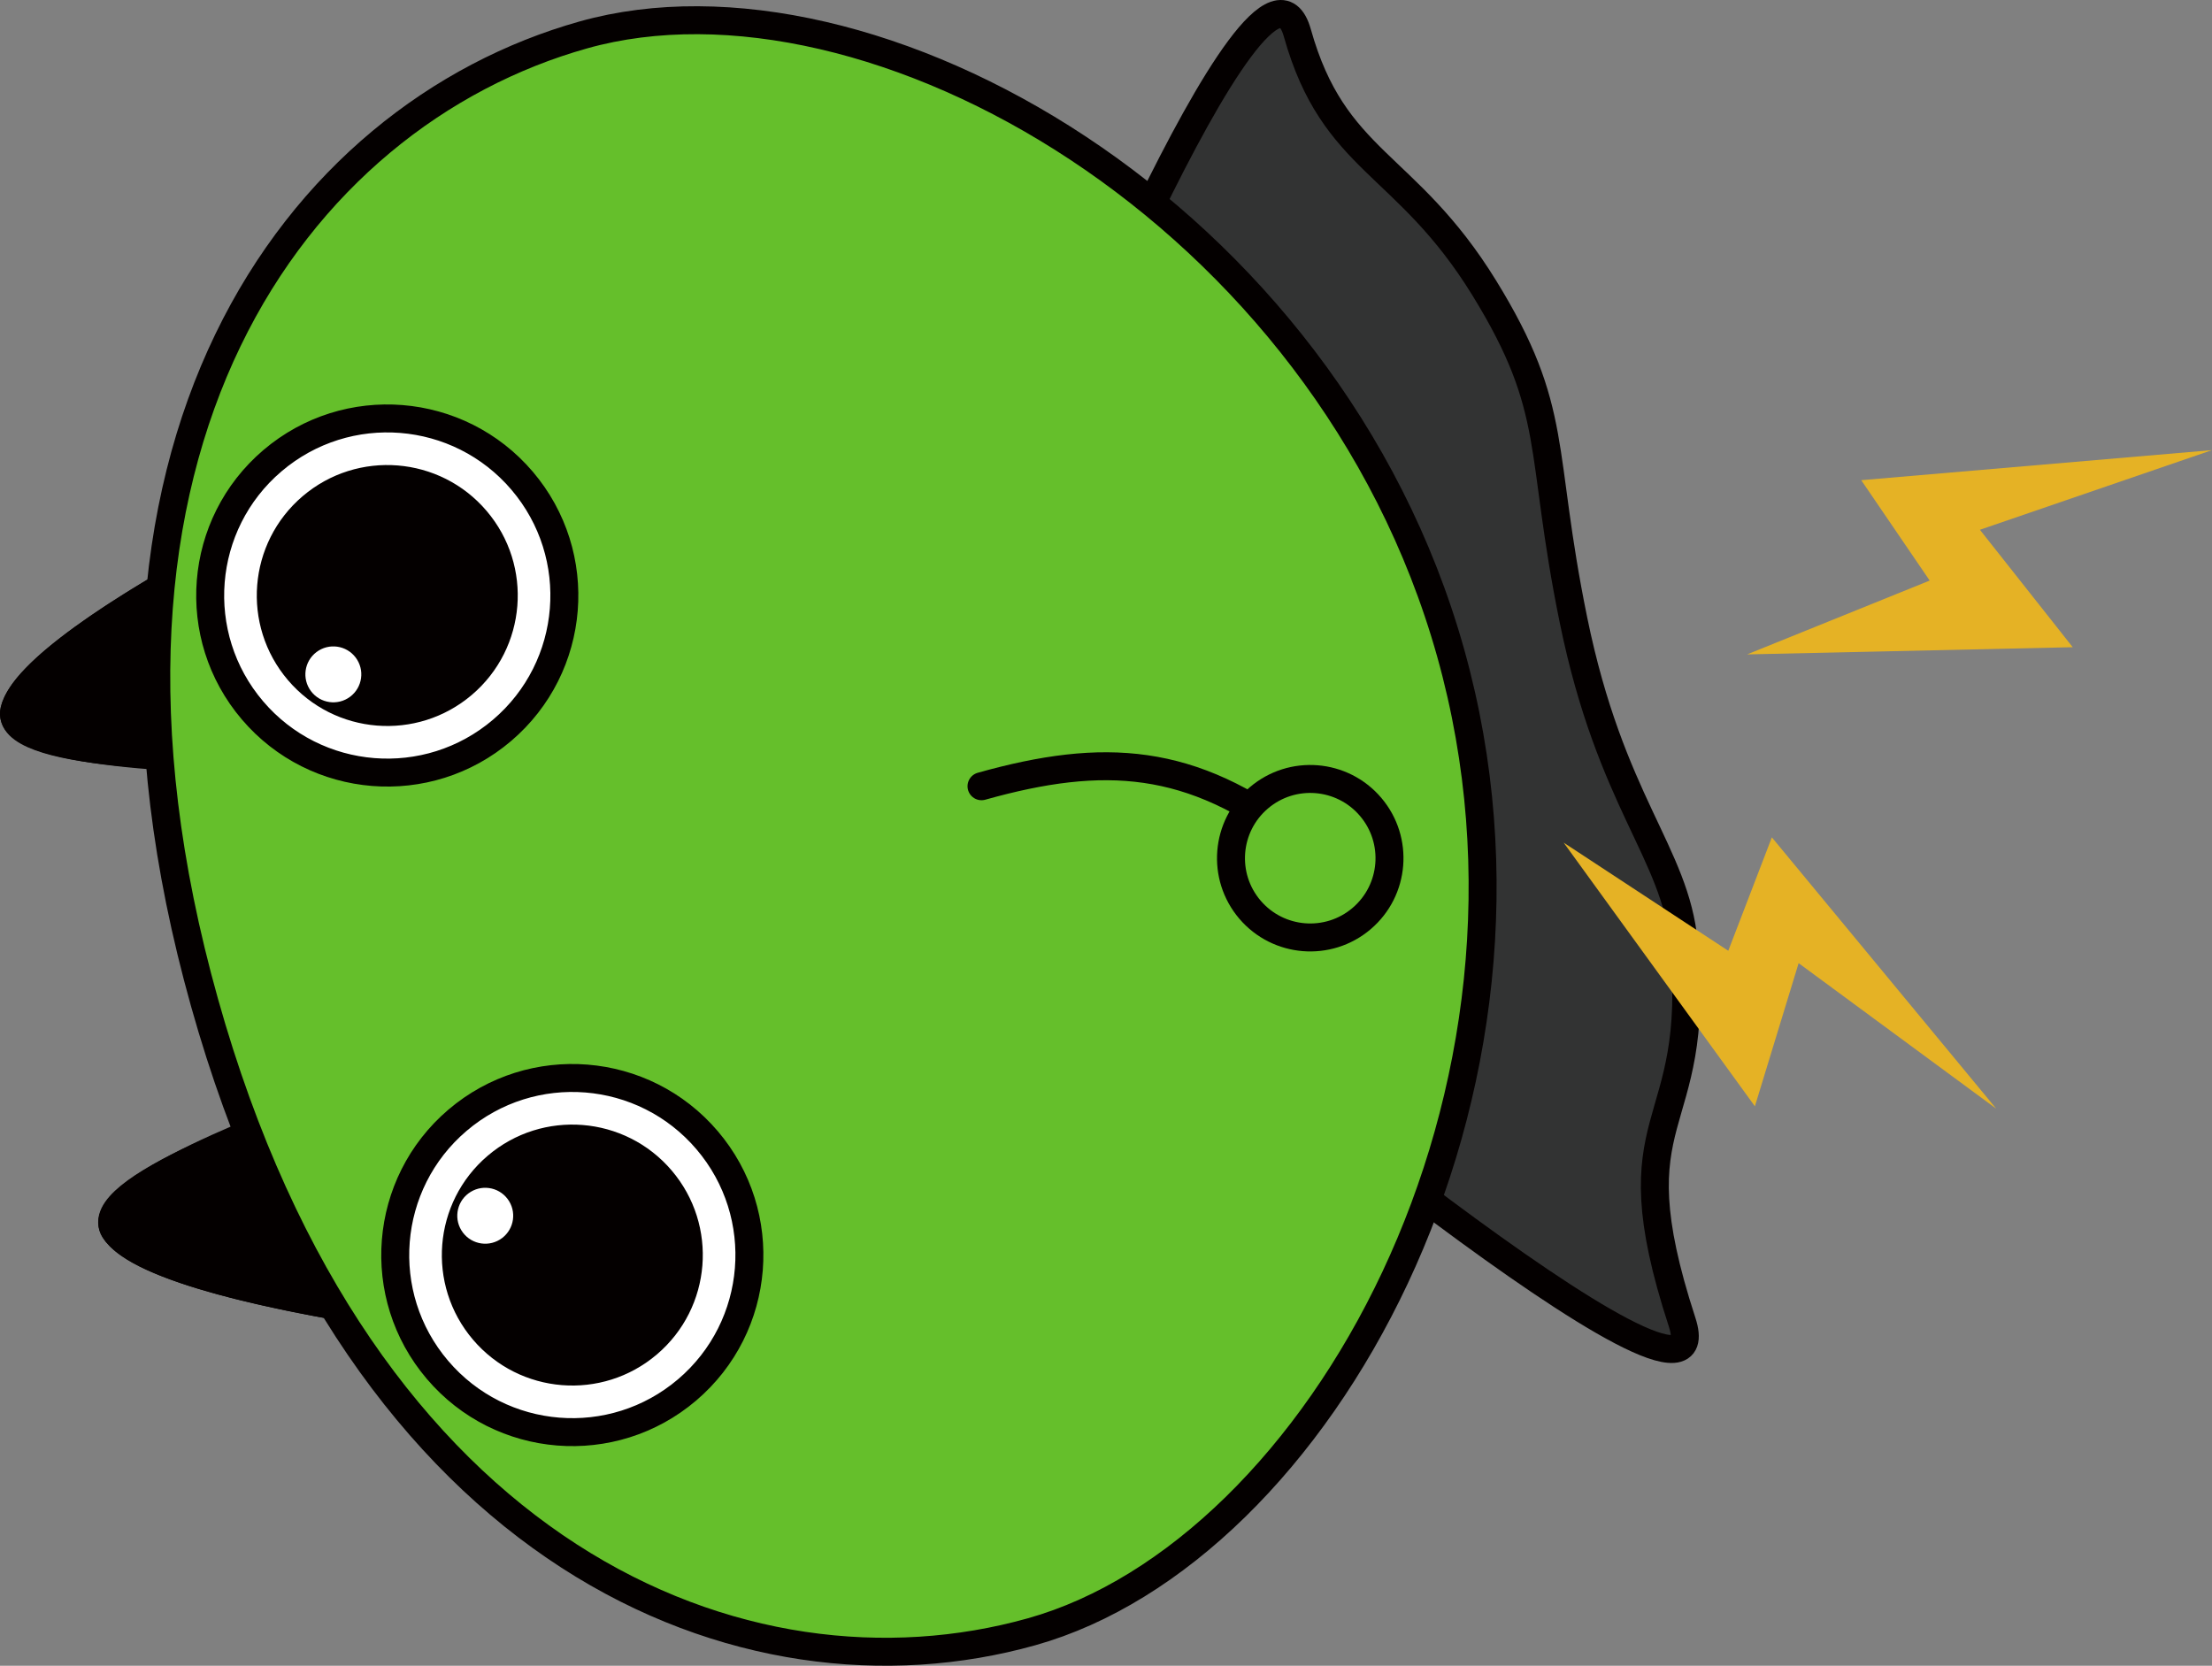
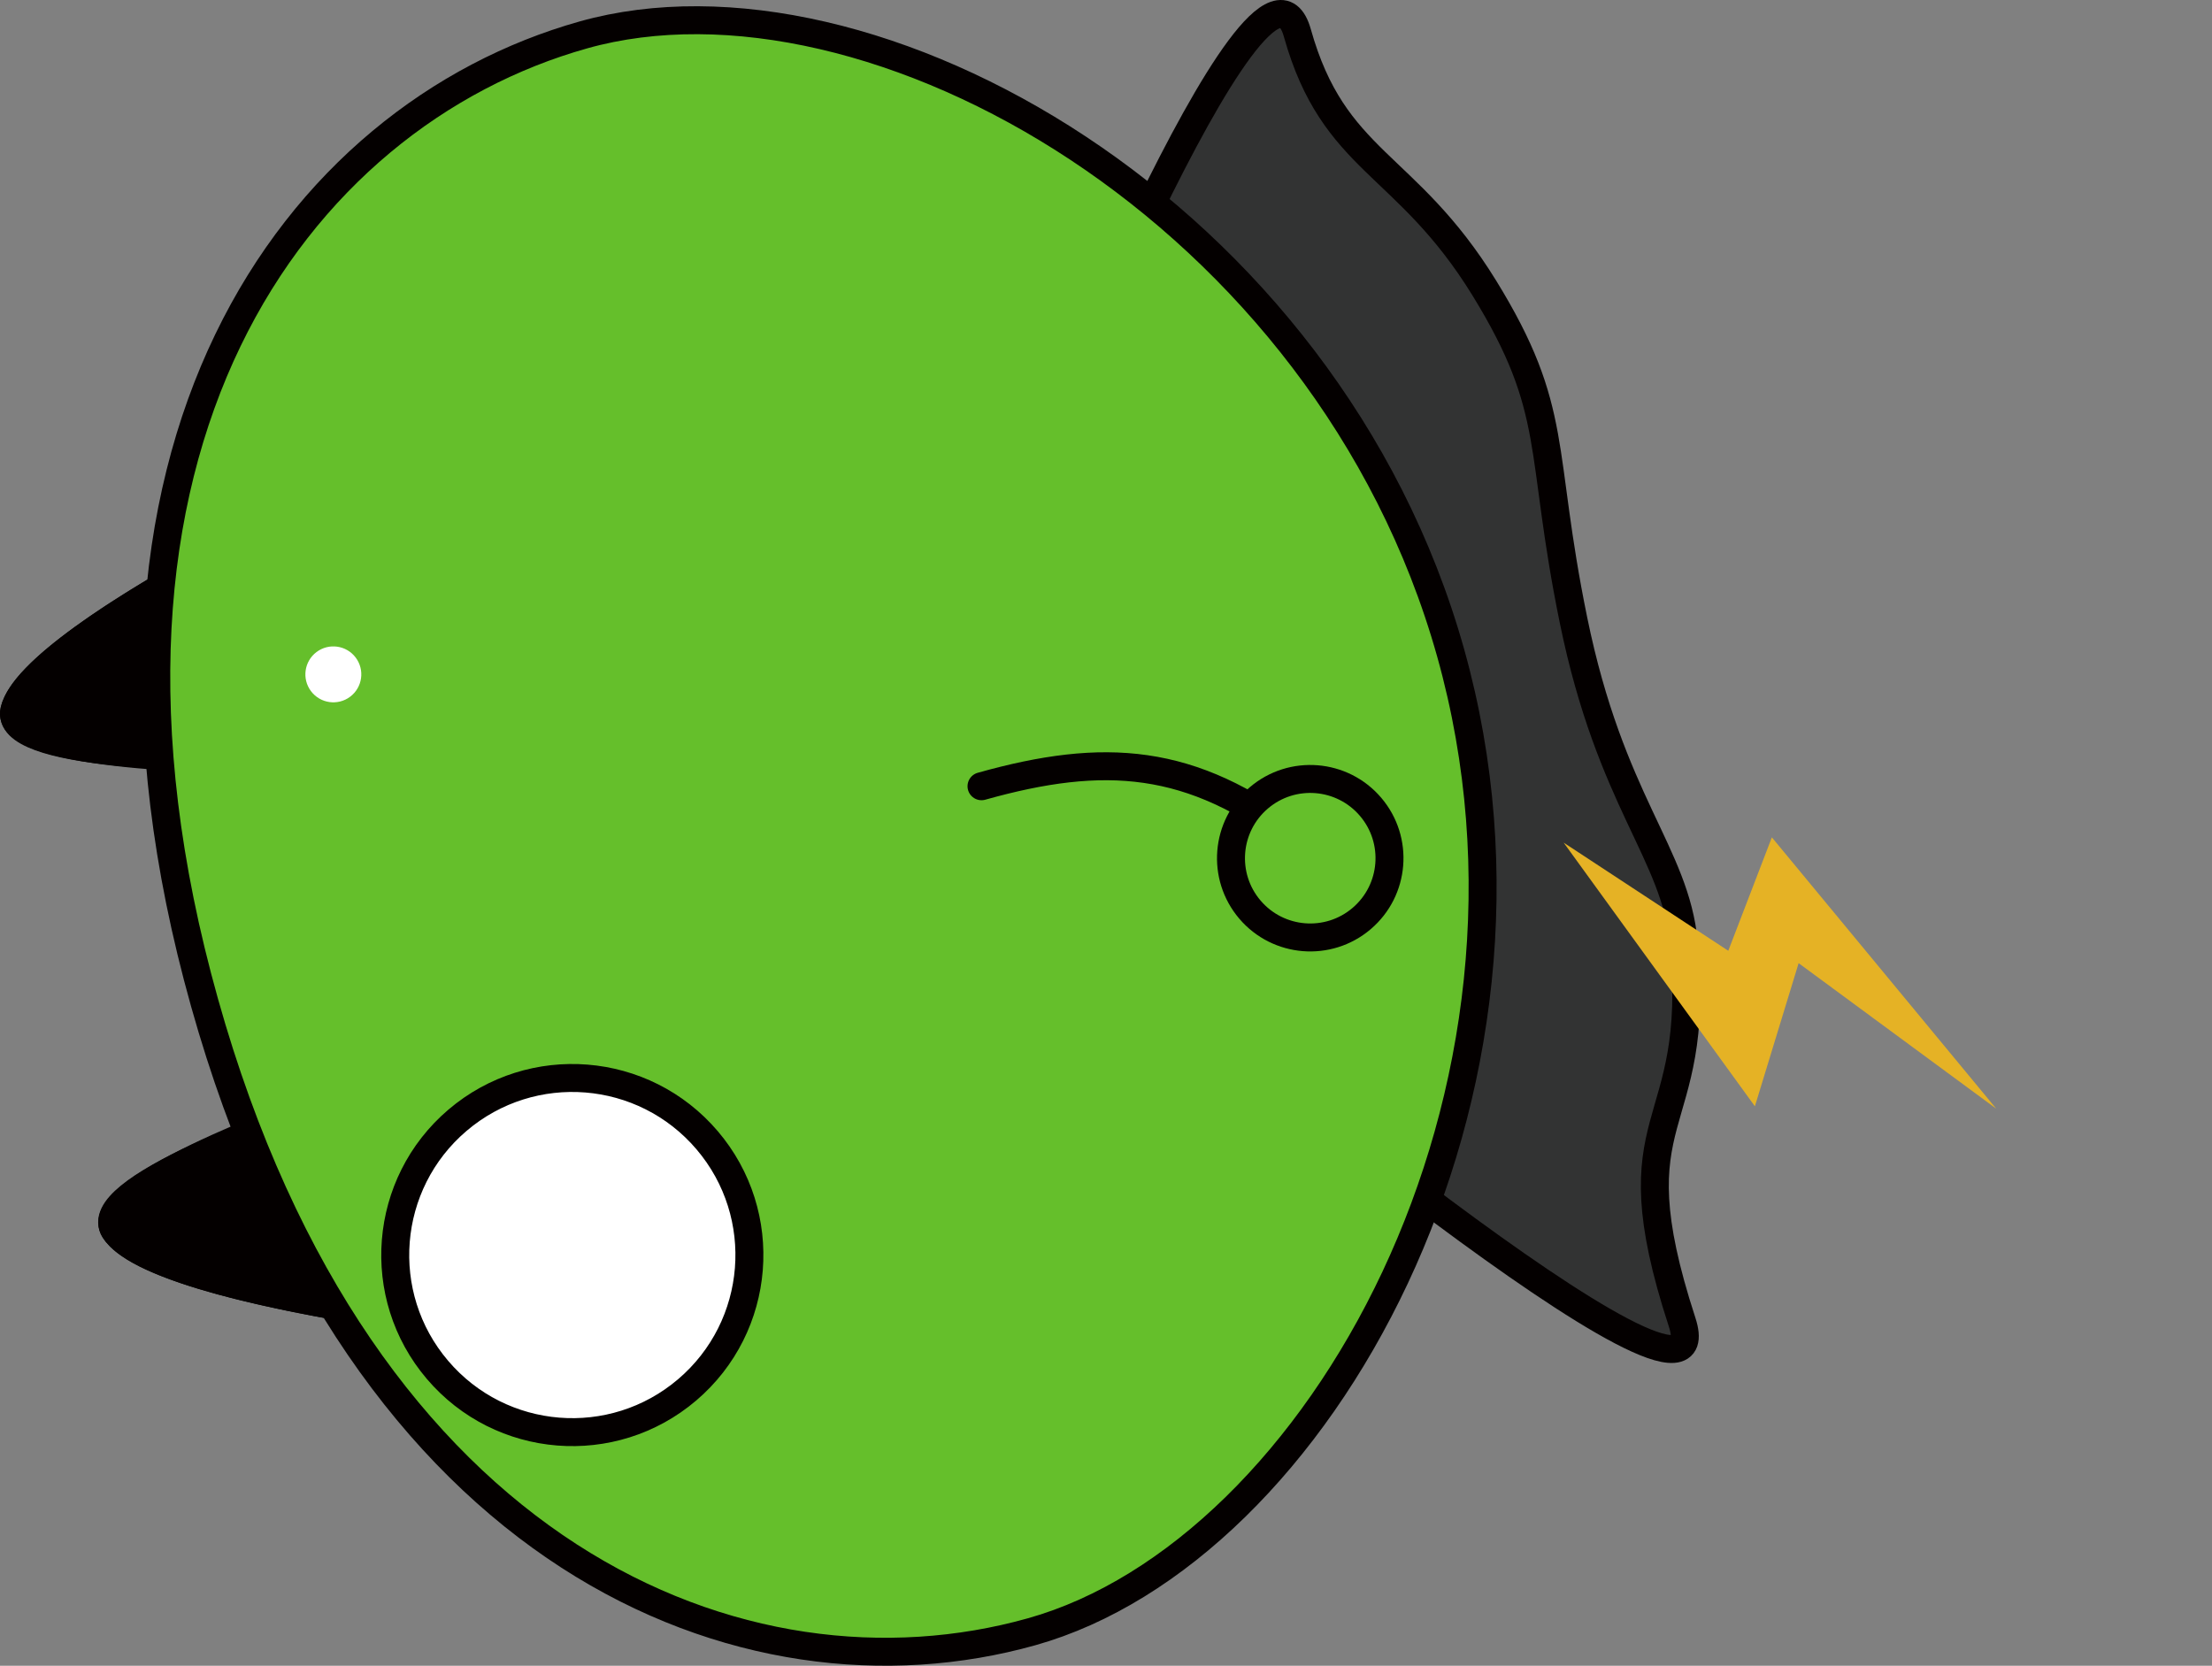
<svg xmlns="http://www.w3.org/2000/svg" width="165.42" height="124.575" viewBox="0 0 165.42 124.575">
  <rect x="0" y="0" width="165.42" height="124.575" fill="#808080" stroke="none" />
  <defs>
    <style>
      .a {
        fill: #0c78ba;
      }

      .a, .b, .c, .d, .e, .h {
        stroke: #040000;
        stroke-width: 2.091px;
      }

      .a, .b, .c, .d, .h {
        stroke-linecap: round;
        stroke-linejoin: round;
      }

      .b, .f {
        fill: #040000;
      }

      .c {
        fill: #323333;
      }

      .d {
        fill: #65bf2b;
      }

      .e, .g {
        fill: #fff;
      }

      .e {
        stroke-miterlimit: 10;
      }

      .h {
        fill: none;
      }

      .i {
        fill: #e5b225;
      }
    </style>
  </defs>
  <title>green</title>
  <g>
    <g>
      <g>
        <path class="a" d="M47.752,74.849S5.481,87.051,8.559,91.982s32.822,8.565,44.419,8.256c0,0,8.905-.093,16.1-.986" />
        <path class="a" d="M43.72,56.466S-.216,58.8,1.076,53.129s28.2-18.852,39.257-22.362c0,0,8.444-2.832,15.531-4.346" />
      </g>
      <g>
        <path class="b" d="M30.625,80.638c-10.9,3.52-23.887,8.426-22.066,11.344,1.758,2.816,12.211,5.209,23.015,6.686Z" />
        <path class="b" d="M25.641,56.612c-11.456.25-25.329-.129-24.565-3.483.737-3.236,9.828-8.924,19.551-13.862Z" />
      </g>
      <ellipse class="a" cx="90.911" cy="53.889" rx="26.797" ry="39.046" transform="translate(-11.177 26.561) rotate(-15.672)" />
      <path class="c" d="M125.79,98.868c3.49,10.69-38.415-24.527-38.415-24.527L76.737,36.425s17.55-43.7,20.281-33.966,8.135,9.588,13.971,19.062c5.688,9.234,4.052,12.01,6.682,24.86,2.787,13.62,7.621,17.4,8.252,24.158C127.284,85.142,120.528,82.749,125.79,98.868Z" />
      <g>
        <g>
          <path class="d" d="M77.144,122.035c21.466-6.023,40.594-40.228,31.341-73.207h0C99.233,15.849,65.1-3.414,43.638,2.608S3.623,33.381,15.293,74.975h0C26.962,116.569,55.679,128.057,77.144,122.035Z" />
          <g>
            <g>
-               <circle class="e" cx="28.961" cy="44.536" r="13.243" transform="translate(-21.963 29.407) rotate(-40.418)" />
-               <circle class="f" cx="28.961" cy="44.536" r="9.758" transform="translate(-21.963 29.407) rotate(-40.418)" />
              <circle class="g" cx="24.928" cy="50.434" r="2.091" transform="translate(-25.33 25.154) rotate(-36.996)" />
            </g>
            <g>
              <circle class="e" cx="42.8" cy="93.861" r="13.243" transform="translate(-50.641 50.152) rotate(-40.418)" />
-               <circle class="f" cx="42.8" cy="93.861" r="9.758" transform="translate(-50.641 50.152) rotate(-40.418)" />
              <circle class="g" cx="36.288" cy="90.922" r="2.091" transform="translate(-47.408 40.141) rotate(-36.996)" />
            </g>
          </g>
        </g>
        <g>
          <path class="h" d="M73.4,58.8c9.172-2.573,15.68-2.167,23.606,3.934" />
          <circle class="d" cx="97.984" cy="64.181" r="5.927" transform="translate(-18.227 78.848) rotate(-40.418)" />
        </g>
      </g>
    </g>
    <g>
-       <polygon class="i" points="148.064 39.62 155.005 48.402 130.654 48.94 144.308 43.419 139.189 35.912 165.42 33.663 148.064 39.62" />
      <polygon class="i" points="134.507 72.031 131.236 82.736 116.936 63.019 129.246 71.105 132.505 62.623 149.283 82.913 134.507 72.031" />
    </g>
  </g>
</svg>